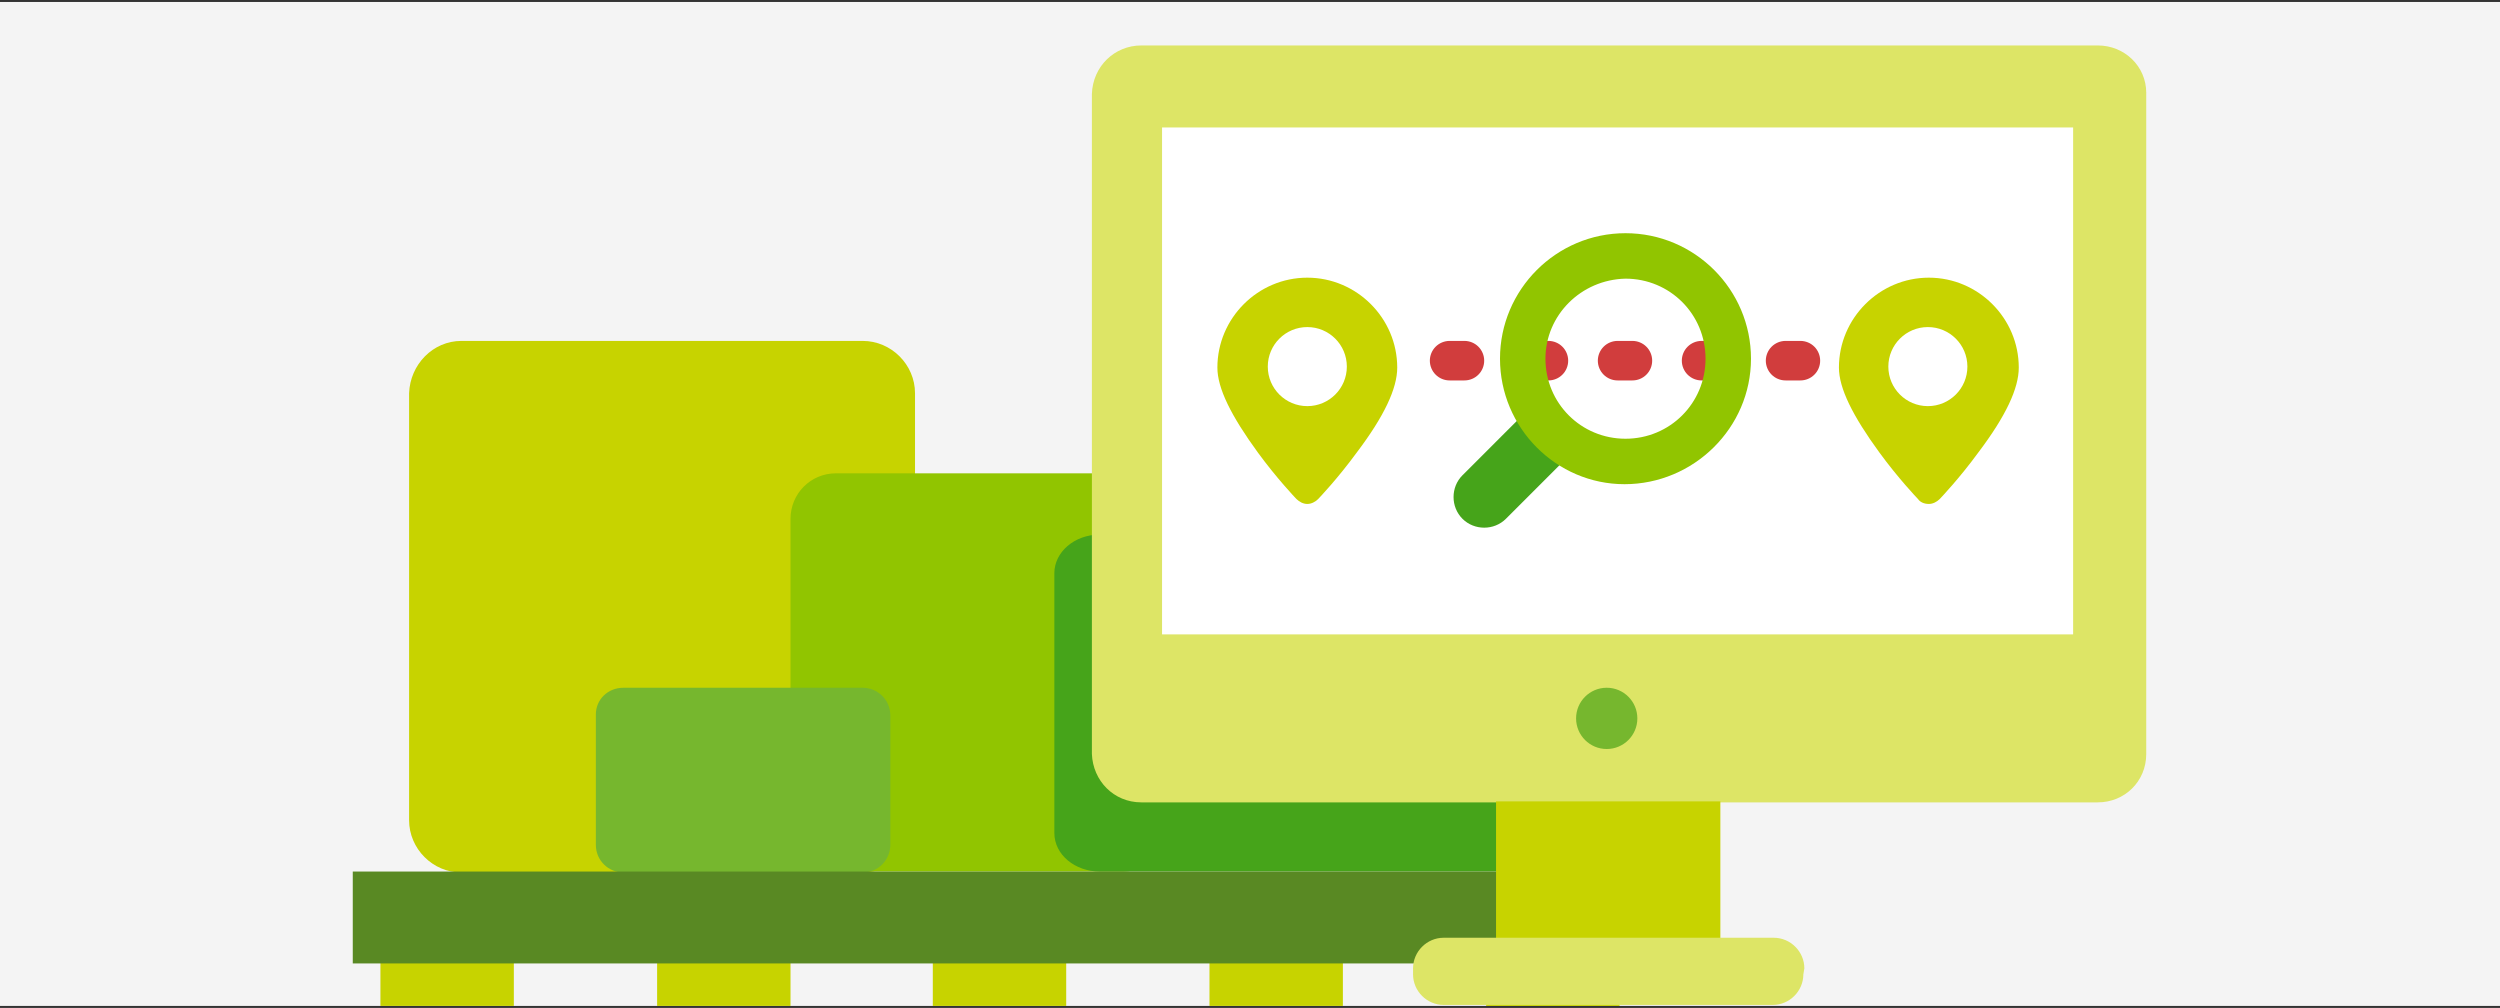
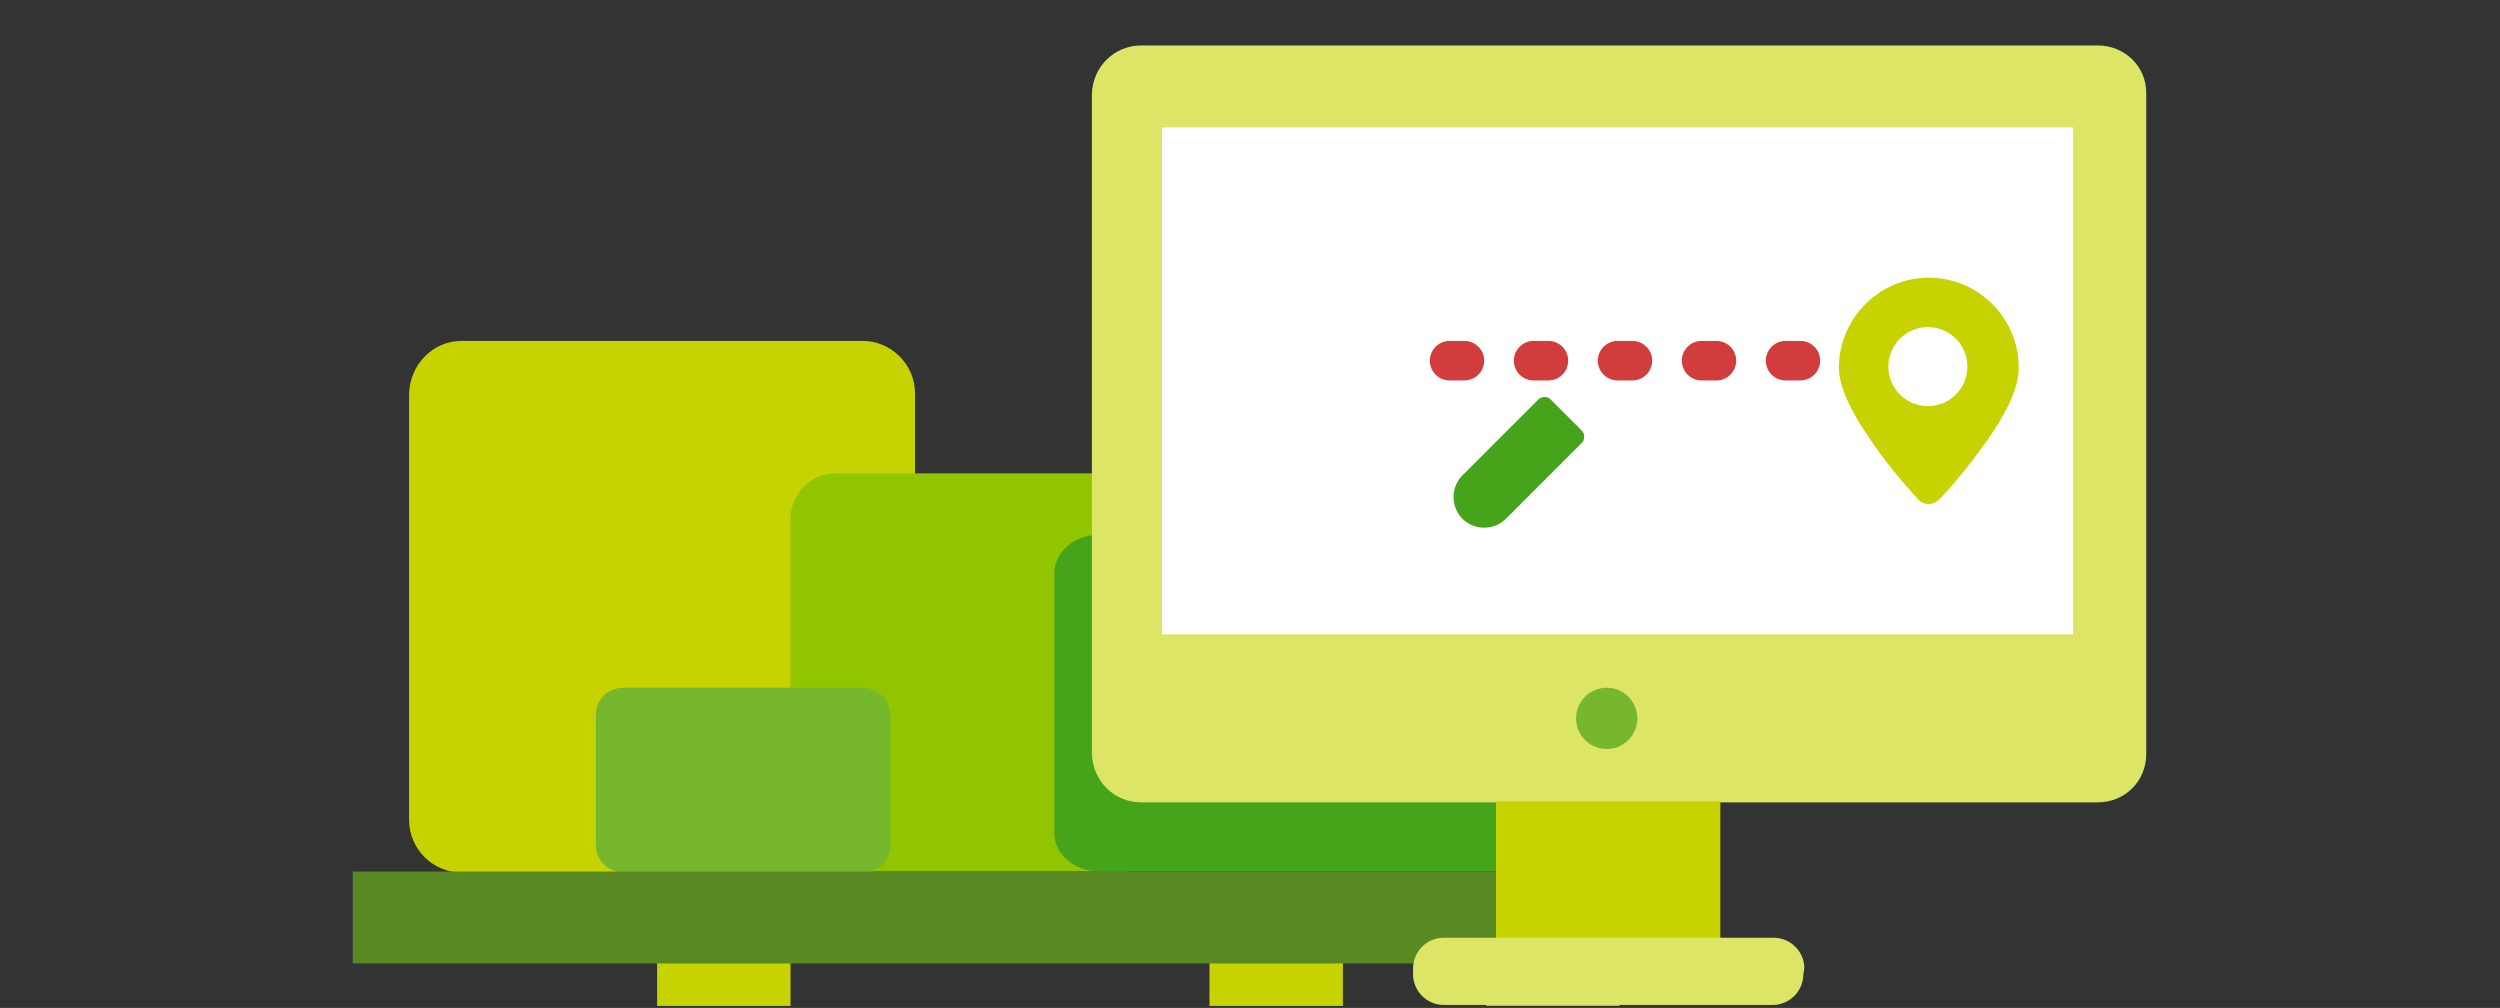
<svg xmlns="http://www.w3.org/2000/svg" version="1.1" x="0px" y="0px" viewBox="0 0 253 102" style="enable-background:new 0 0 253 102;" xml:space="preserve">
  <rect x="0" y="0" width="253" height="102" fill="#333333" stroke="none" />
  <style type="text/css">
	.st0{fill:#F4F4F4;}
	.st1{fill:#C7D300;}
	.st2{fill:#91C500;}
	.st3{fill:#76B72E;}
	.st4{fill:#46A41A;}
	.st5{fill:#598923;}
	.st6{fill:#DDE566;}
	.st7{fill:#FFFFFF;}
	.st8{fill:none;stroke:#D13D3D;stroke-width:4;stroke-linecap:round;stroke-linejoin:round;stroke-dasharray:1.5,7;}
</style>
  <g id="Layer_1">
    <g id="Layer_2">
-       <rect y="0.2" class="st0" width="253" height="101.6" />
-     </g>
+       </g>
    <g>
      <g>
        <path class="st1" d="M46.7,34.5h40.6c2.9,0,5.3,2.4,5.3,5.3V83c0,2.9-2.4,5.3-5.3,5.3H46.7c-2.9,0-5.3-2.4-5.3-5.3V39.8     C41.5,36.9,43.8,34.5,46.7,34.5z" />
        <path class="st2" d="M84.6,47.9h29.1c2.6,0,4.6,2.1,4.6,4.6v31.1c0,2.6-2.1,4.6-4.6,4.6H84.6c-2.6,0-4.6-2.1-4.6-4.6V52.5     C80,50,82,47.9,84.6,47.9z" />
        <path class="st3" d="M63.1,69.6h24.2c1.5,0,2.8,1.2,2.8,2.8v13.1c0,1.5-1.2,2.8-2.8,2.8H63.1c-1.5,0-2.8-1.2-2.8-2.8V72.3     C60.3,70.8,61.5,69.6,63.1,69.6z" />
        <path class="st4" d="M155.8,54.1h-44.5c-2.6,0-4.6,1.8-4.6,3.9v26.3c0,2.2,2.1,3.9,4.6,3.9h44.5c2.6,0,4.6-1.8,4.6-3.9V58     C160.5,55.9,158.4,54.1,155.8,54.1z" />
-         <rect x="38.5" y="96.6" class="st1" width="13.5" height="5.2" />
        <rect x="66.5" y="96.6" class="st1" width="13.5" height="5.2" />
-         <rect x="94.4" y="96.6" class="st1" width="13.5" height="5.2" />
        <rect x="122.4" y="96.6" class="st1" width="13.5" height="5.2" />
        <rect x="150.4" y="96.6" class="st1" width="13.5" height="5.2" />
        <polygon class="st5" points="108.9,88.2 94.9,88.2 35.7,88.2 35.7,97.5 94.9,97.5 108.9,97.5 167.9,97.5 167.9,88.2    " />
      </g>
      <g>
        <path class="st6" d="M212.3,4.6h-96.8c-2.7,0-4.9,2.1-5,4.9v66.8c0.1,2.7,2.2,4.9,5,4.9h96.8c2.7,0,4.9-2.1,4.9-4.9V9.4     C217.2,6.7,215,4.6,212.3,4.6L212.3,4.6z" />
        <circle class="st3" cx="162.6" cy="72.7" r="3.1" />
        <polygon class="st7" points="209.8,12.9 199.2,12.9 117.6,12.9 117.6,64.2 147.6,64.2 209.7,64.2 209.8,64.2 209.8,33.7      209.8,12.9    " />
        <g>
          <g>
            <path class="st1" d="M194.1,50.5c-0.1-0.1-2-2.1-3.9-4.7c-2.7-3.7-4.1-6.5-4.1-8.6c0-5,4.1-9.1,9.1-9.1c5,0,9.1,4.1,9.1,9.1       c0,2.1-1.3,4.9-4.1,8.6c-1.9,2.6-3.8,4.6-3.9,4.7c-0.3,0.3-0.7,0.5-1.1,0.5C194.7,51,194.3,50.8,194.1,50.5z" />
            <circle class="st7" cx="195.1" cy="37.1" r="4" />
          </g>
          <g>
-             <path class="st1" d="M131.2,50.5c-0.1-0.1-2-2.1-3.9-4.7c-2.7-3.7-4.1-6.5-4.1-8.6c0-5,4.1-9.1,9.1-9.1c5,0,9.1,4.1,9.1,9.1       c0,2.1-1.3,4.9-4.1,8.6c-1.9,2.6-3.8,4.6-3.9,4.7c-0.3,0.3-0.7,0.5-1.1,0.5C131.9,51,131.5,50.8,131.2,50.5z" />
            <circle class="st7" cx="132.3" cy="37.1" r="4" />
          </g>
          <line class="st8" x1="146.7" y1="36.5" x2="183.2" y2="36.5" />
        </g>
        <polygon class="st1" points="166.2,81.1 162.6,81.1 151.4,81.1 151.4,95.9 151.4,98.2 162.6,98.2 174.1,98.2 174.1,81.1    " />
        <path class="st6" d="M182.5,98.6c0,1.7-1.4,3.1-3.1,3.1h-33.3c-1.7,0-3.1-1.4-3.1-3.1l0,0v-0.6c0-1.7,1.4-3.1,3.1-3.1h33.4     c1.7,0,3.1,1.4,3.1,3.1l0,0L182.5,98.6L182.5,98.6z" />
        <g>
          <path class="st4" d="M148,52.5c-1.2-1.2-1.2-3.2,0-4.4l7.7-7.7l0,0c0.3-0.3,0.9-0.3,1.2,0l3.2,3.2l0,0c0.3,0.3,0.3,0.9,0,1.2      l-7.7,7.7c-0.6,0.6-1.4,0.9-2.2,0.9C149.4,53.4,148.6,53.1,148,52.5L148,52.5z" />
-           <path class="st2" d="M156.4,36.3c0,4.5,3.6,8.1,8.1,8.1c4.5,0,8.1-3.6,8.1-8.1s-3.6-8.1-8.1-8.1C160,28.3,156.4,31.9,156.4,36.3      z M151.8,36.3L151.8,36.3c0-7,5.7-12.7,12.7-12.7c7,0,12.7,5.7,12.7,12.7S171.4,49,164.4,49C157.5,49,151.8,43.3,151.8,36.3z" />
        </g>
      </g>
    </g>
  </g>
  <g id="Modo_de_isolamento">
</g>
</svg>